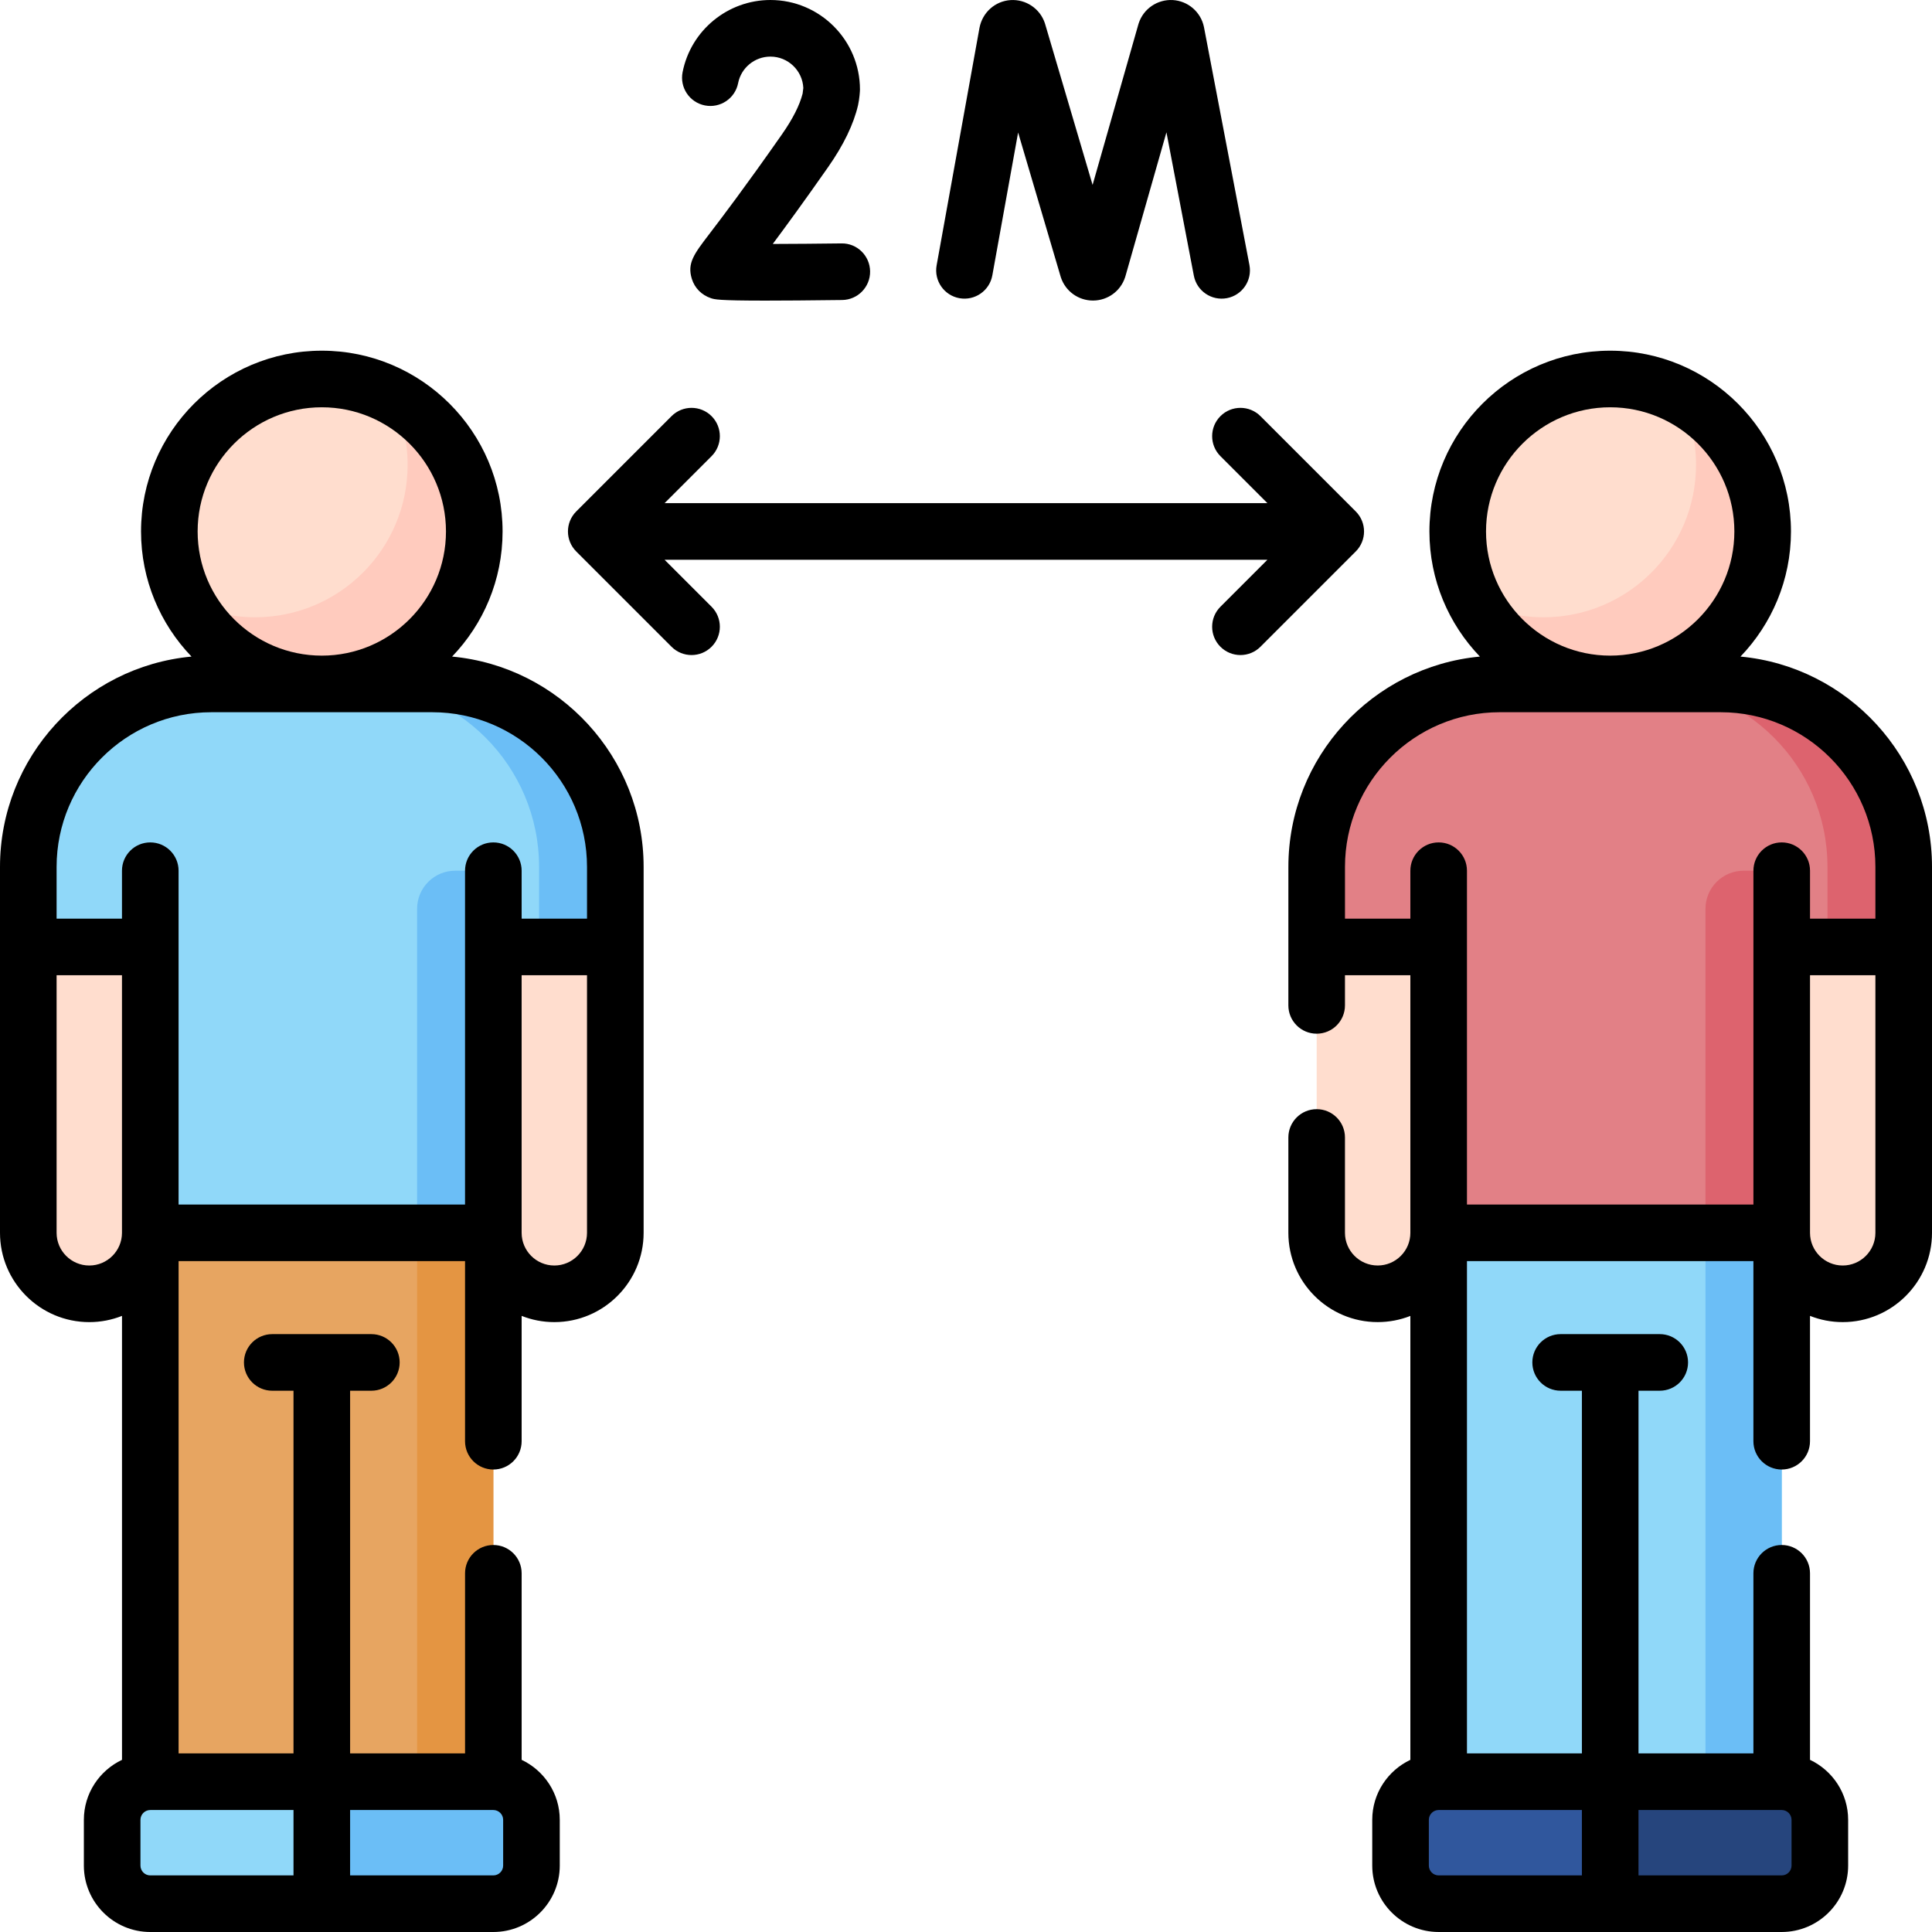
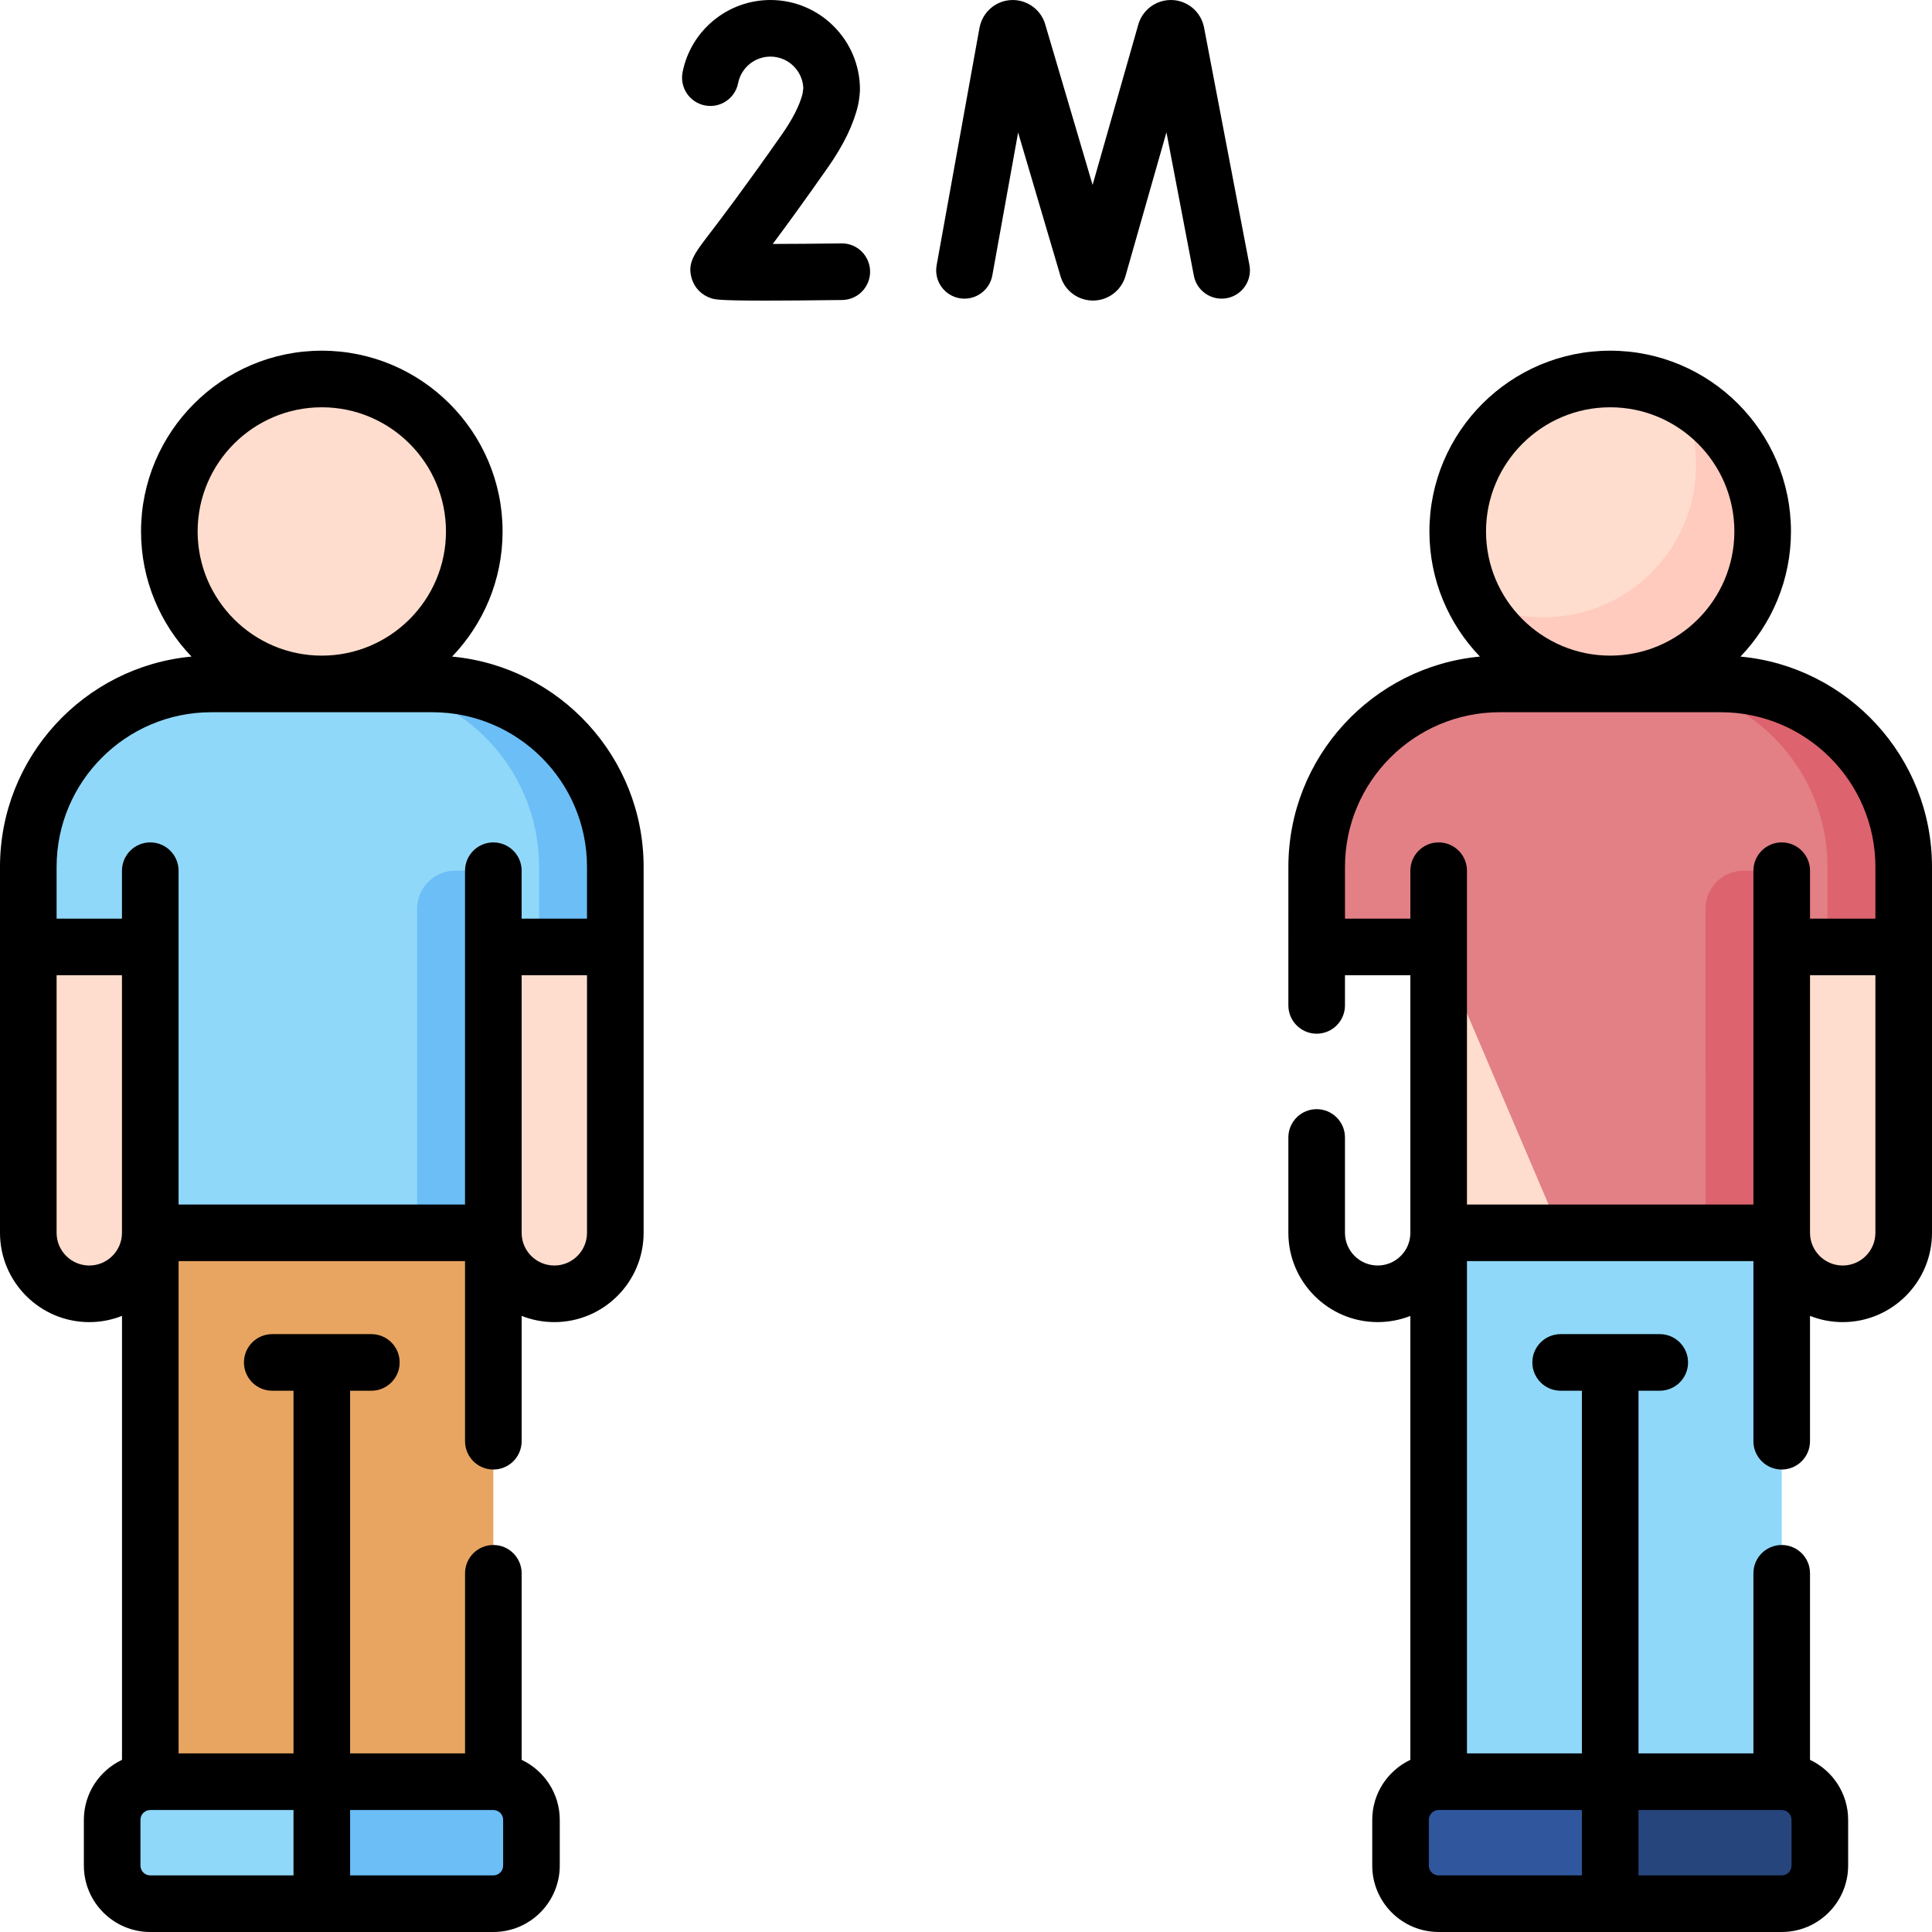
<svg xmlns="http://www.w3.org/2000/svg" id="Capa_1" enable-background="new 0 0 512 512" height="512" viewBox="0 0 512 512" width="512">
  <g>
    <g>
      <g>
        <path d="m7.5 229.736v21.213h32.325v75.762h90.915v-75.762h32.325v-21.213c0-26.779-21.709-48.488-48.488-48.488h-58.589c-26.779 0-48.488 21.709-48.488 48.488z" fill="#90d8f9" />
      </g>
      <g>
        <g>
          <path d="m110.537 326.711h20.203v-95.965h-10.102c-5.579 0-10.102 4.523-10.102 10.102z" fill="#6bbef6" />
        </g>
        <g>
          <path d="m114.577 181.248h-20.203c26.779 0 48.488 21.709 48.488 48.488v21.213h20.203v-21.213c0-26.779-21.709-48.488-48.488-48.488z" fill="#6bbef6" />
        </g>
      </g>
      <g>
        <path d="m163.065 250.949h-32.325v75.762c0 8.926 7.236 16.163 16.163 16.163 8.926 0 16.163-7.236 16.163-16.163z" fill="#ffddce" />
      </g>
      <g>
        <path d="m39.825 250.949h-32.325v75.762c0 8.926 7.236 16.163 16.163 16.163 8.926 0 16.163-7.236 16.163-16.163z" fill="#ffddce" />
      </g>
      <g>
        <circle cx="85.283" cy="140.841" fill="#ffddce" r="40.407" />
      </g>
      <g>
-         <path d="m103.621 104.84c2.81 5.505 4.405 11.734 4.405 18.338 0 22.316-18.091 40.406-40.407 40.406-6.605 0-12.833-1.595-18.338-4.405 6.684 13.095 20.291 22.068 36.002 22.068 22.316 0 40.407-18.091 40.407-40.407-.001-15.71-8.974-29.316-22.069-36z" fill="#ffcbbe" />
-       </g>
+         </g>
      <g>
        <path d="m39.825 326.711h90.915v145.463h-90.915z" fill="#e7a561" />
      </g>
      <g>
-         <path d="m110.537 326.711h20.203v145.463h-20.203z" fill="#e49542" />
-       </g>
+         </g>
      <g>
        <path d="m130.74 504.5h-45.457v-32.325h45.457c5.579 0 10.102 4.523 10.102 10.102v12.122c-.001 5.578-4.523 10.101-10.102 10.101z" fill="#6bbef6" />
      </g>
      <g>
        <path d="m39.825 504.5h45.457v-32.325h-45.457c-5.579 0-10.102 4.523-10.102 10.102v12.122c.001 5.578 4.523 10.101 10.102 10.101z" fill="#90d8f9" />
      </g>
    </g>
    <g>
      <g>
        <path d="m348.935 229.736v21.213h32.325v75.762h90.915v-75.762h32.325v-21.213c0-26.779-21.709-48.488-48.488-48.488h-58.589c-26.779 0-48.488 21.709-48.488 48.488z" fill="#e28086" />
      </g>
      <g>
        <g>
          <path d="m451.972 326.711h20.203v-95.965h-10.102c-5.579 0-10.102 4.523-10.102 10.102z" fill="#dd636e" />
        </g>
        <g>
          <path d="m456.012 181.248h-20.203c26.779 0 48.488 21.709 48.488 48.488v21.213h20.203v-21.213c0-26.779-21.709-48.488-48.488-48.488z" fill="#dd636e" />
        </g>
      </g>
      <g>
        <path d="m504.5 250.949h-32.325v75.762c0 8.926 7.236 16.163 16.163 16.163 8.926 0 16.163-7.236 16.163-16.163z" fill="#ffddce" />
      </g>
      <g>
-         <path d="m381.26 250.949h-32.325v75.762c0 8.926 7.236 16.163 16.163 16.163 8.926 0 16.163-7.236 16.163-16.163z" fill="#ffddce" />
+         <path d="m381.26 250.949v75.762c0 8.926 7.236 16.163 16.163 16.163 8.926 0 16.163-7.236 16.163-16.163z" fill="#ffddce" />
      </g>
      <g>
        <circle cx="426.717" cy="140.841" fill="#ffddce" r="40.407" />
      </g>
      <g>
        <path d="m445.056 104.84c2.81 5.505 4.405 11.734 4.405 18.338 0 22.316-18.091 40.406-40.407 40.406-6.605 0-12.833-1.595-18.338-4.405 6.684 13.095 20.291 22.068 36.002 22.068 22.316 0 40.407-18.091 40.407-40.407-.001-15.71-8.974-29.316-22.069-36z" fill="#ffcbbe" />
      </g>
      <g>
        <path d="m381.26 326.711h90.915v145.463h-90.915z" fill="#90d8f9" />
      </g>
      <g>
-         <path d="m451.972 326.711h20.203v145.463h-20.203z" fill="#6bbef6" />
-       </g>
+         </g>
      <g>
        <path d="m472.175 504.5h-45.457v-32.325h45.457c5.579 0 10.102 4.523 10.102 10.102v12.122c-.001 5.578-4.523 10.101-10.102 10.101z" fill="#26457d" />
      </g>
      <g>
        <path d="m381.26 504.5h45.457v-32.325h-45.457c-5.579 0-10.102 4.523-10.102 10.102v12.122c.001 5.578 4.523 10.101 10.102 10.101z" fill="#30579d" />
      </g>
    </g>
    <g>
      <g>
        <path d="m119.809 174.001c8.276-8.614 13.38-20.299 13.38-33.159 0-26.416-21.491-47.906-47.906-47.906-26.416 0-47.907 21.491-47.907 47.906 0 12.861 5.104 24.545 13.38 33.159-28.427 2.648-50.756 26.628-50.756 55.735v96.976c0 13.047 10.615 23.663 23.663 23.663 3.059 0 5.981-.59 8.667-1.651v117.651c-5.962 2.822-10.106 8.88-10.106 15.902v12.122c0 9.706 7.896 17.602 17.602 17.602h90.915c9.706 0 17.602-7.896 17.602-17.602v-12.122c0-7.021-4.142-13.077-10.101-15.9v-49.437c0-4.142-3.358-7.5-7.5-7.5s-7.5 3.358-7.5 7.5v47.73h-30.459v-96.113h5.632c4.142 0 7.5-3.358 7.5-7.5s-3.358-7.5-7.5-7.5h-26.265c-4.142 0-7.5 3.358-7.5 7.5s3.358 7.5 7.5 7.5h5.632v96.113h-30.452v-130.459h75.91v47.729c0 4.142 3.358 7.5 7.5 7.5s7.5-3.358 7.5-7.5v-33.215c2.685 1.06 5.605 1.649 8.662 1.649 13.047 0 23.663-10.615 23.663-23.663v-96.976c0-29.106-22.329-53.086-50.756-55.734zm-34.526-66.066c18.145 0 32.906 14.762 32.906 32.906 0 18.145-14.762 32.907-32.906 32.907-18.145 0-32.907-14.762-32.907-32.907 0-18.144 14.762-32.906 32.907-32.906zm-61.62 227.439c-4.776 0-8.663-3.886-8.663-8.663v-68.262h17.325v68.262c0 4.777-3.886 8.663-8.662 8.663zm13.561 159.024v-12.122c0-1.435 1.167-2.602 2.602-2.602h37.958v17.326h-37.959c-1.434 0-2.601-1.167-2.601-2.602zm96.117 0c0 1.435-1.167 2.602-2.602 2.602h-37.956v-17.325h37.957c1.435 0 2.602 1.167 2.602 2.602zm13.561-159.024c-4.773 0-8.657-3.881-8.662-8.653v-.011c0-.003 0-.006 0-.01v-68.251h17.325v68.262c0 4.777-3.886 8.663-8.663 8.663zm8.663-91.925h-17.325v-12.703c0-4.142-3.358-7.5-7.5-7.5s-7.5 3.358-7.5 7.5v88.464h-75.915v-88.464c0-4.142-3.358-7.5-7.5-7.5s-7.5 3.358-7.5 7.5v12.703h-17.325v-13.713c0-22.601 18.387-40.988 40.988-40.988h58.589c22.601 0 40.988 18.387 40.988 40.988z" />
        <path d="m461.244 174.001c8.276-8.614 13.38-20.299 13.38-33.159 0-26.416-21.491-47.906-47.907-47.906s-47.906 21.491-47.906 47.906c0 12.861 5.104 24.545 13.38 33.159-28.427 2.648-50.756 26.628-50.756 55.735l-.005 36.704c0 4.142 3.358 7.5 7.5 7.5s7.5-3.358 7.5-7.5v-7.991h17.33v68.251.01c0 2.317-.9 4.489-2.543 6.127-1.634 1.633-3.806 2.533-6.117 2.533-4.781 0-8.67-3.885-8.67-8.66v-25.27c0-4.142-3.358-7.5-7.5-7.5s-7.5 3.358-7.5 7.5v25.27c0 13.046 10.618 23.66 23.67 23.66 3.013 0 5.938-.566 8.66-1.635v117.641c-5.959 2.823-10.101 8.879-10.101 15.9v12.122c0 9.706 7.896 17.602 17.602 17.602h90.915c9.706 0 17.602-7.896 17.602-17.602v-12.122c0-7.023-4.144-13.08-10.106-15.902v-49.434c0-4.142-3.358-7.5-7.5-7.5s-7.5 3.358-7.5 7.5v47.73h-30.453v-96.113h5.632c4.142 0 7.5-3.358 7.5-7.5s-3.358-7.5-7.5-7.5h-26.264c-4.142 0-7.5 3.358-7.5 7.5s3.358 7.5 7.5 7.5h5.632v96.113h-30.459v-130.459h75.91v47.729c0 4.142 3.358 7.5 7.5 7.5s7.5-3.358 7.5-7.5v-33.217c2.686 1.062 5.608 1.651 8.667 1.651 13.047 0 23.663-10.615 23.663-23.663v-96.976c0-29.106-22.329-53.086-50.756-55.734zm-34.527-66.066c18.145 0 32.907 14.762 32.907 32.906 0 18.145-14.762 32.907-32.907 32.907s-32.906-14.762-32.906-32.907c0-18.144 14.762-32.906 32.906-32.906zm-70.282 135.514v-13.713c0-22.601 18.387-40.988 40.988-40.988h58.589c22.601 0 40.988 18.387 40.988 40.988v13.713h-17.325v-12.703c0-4.142-3.358-7.5-7.5-7.5s-7.5 3.358-7.5 7.5v88.464h-75.915v-88.464c0-4.142-3.358-7.5-7.5-7.5s-7.5 3.358-7.5 7.5v12.703zm22.224 250.949v-12.122c0-1.435 1.167-2.602 2.602-2.602h37.957v17.326h-37.958c-1.434 0-2.601-1.167-2.601-2.602zm96.117 0c0 1.435-1.167 2.602-2.602 2.602h-37.958v-17.325h37.958c1.435 0 2.602 1.167 2.602 2.602zm13.561-159.024c-4.776 0-8.663-3.886-8.663-8.663v-68.262h17.326v68.262c0 4.777-3.886 8.663-8.663 8.663z" />
-         <path d="m359.289 135.538-25.254-25.254c-2.929-2.929-7.678-2.929-10.606 0-2.929 2.929-2.929 7.678 0 10.606l12.451 12.451h-159.759l12.451-12.451c2.929-2.929 2.929-7.678 0-10.606-2.929-2.929-7.678-2.929-10.606 0l-25.254 25.254c-2.929 2.929-2.929 7.678 0 10.606l25.254 25.254c1.464 1.465 3.384 2.197 5.303 2.197s3.839-.732 5.303-2.197c2.929-2.929 2.929-7.678 0-10.606l-12.451-12.451h159.759l-12.451 12.451c-2.929 2.929-2.929 7.678 0 10.606 1.464 1.464 3.384 2.197 5.303 2.197s3.839-.732 5.303-2.197l25.254-25.254c2.929-2.928 2.929-7.677 0-10.606z" />
        <path d="m254.266 79.026c4.071.732 7.978-1.972 8.713-6.049l6.833-37.863 11.259 38.163c.026.089.054.177.083.266 1.229 3.658 4.638 6.107 8.494 6.107h.046c3.874-.02 7.281-2.509 8.477-6.194.028-.086.054-.172.079-.259l10.87-38.133 7.26 37.989c.777 4.069 4.706 6.736 8.774 5.959s6.736-4.706 5.959-8.774l-12.051-63.067c-.812-3.984-4.215-6.927-8.275-7.157-4.061-.218-7.772 2.312-9.028 6.18-.028.086-.054.172-.079.259l-12.13 42.552-12.577-42.628c-.026-.089-.054-.178-.083-.266-1.295-3.856-5.042-6.348-9.094-6.088-4.059.272-7.431 3.252-8.215 7.332l-11.363 62.958c-.737 4.077 1.972 7.978 6.048 8.713z" />
        <path d="m186.806 27.94c4.065.798 8.007-1.85 8.805-5.914.8-4.071 4.4-7.026 8.562-7.026 4.676 0 8.504 3.696 8.716 8.32l-.191 1.497c-.785 3.093-2.633 6.733-5.499 10.827-10.04 14.345-16.031 22.189-19.25 26.404-4.04 5.289-5.883 7.703-4.61 11.841.75 2.438 2.595 4.308 5.062 5.131.986.329 1.931.645 14.391.645 4.836 0 11.408-.047 20.388-.16 4.142-.052 7.457-3.452 7.405-7.594s-3.455-7.488-7.594-7.405c-6.168.078-12.704.129-18.202.143 3.494-4.682 8.289-11.246 14.698-20.403 4.075-5.821 6.734-11.33 7.904-16.372.399-1.767.507-3.83.507-4.148 0-13.083-10.643-23.726-23.726-23.726-11.312 0-21.103 8.047-23.28 19.135-.798 4.065 1.85 8.007 5.914 8.805z" />
      </g>
    </g>
  </g>
</svg>